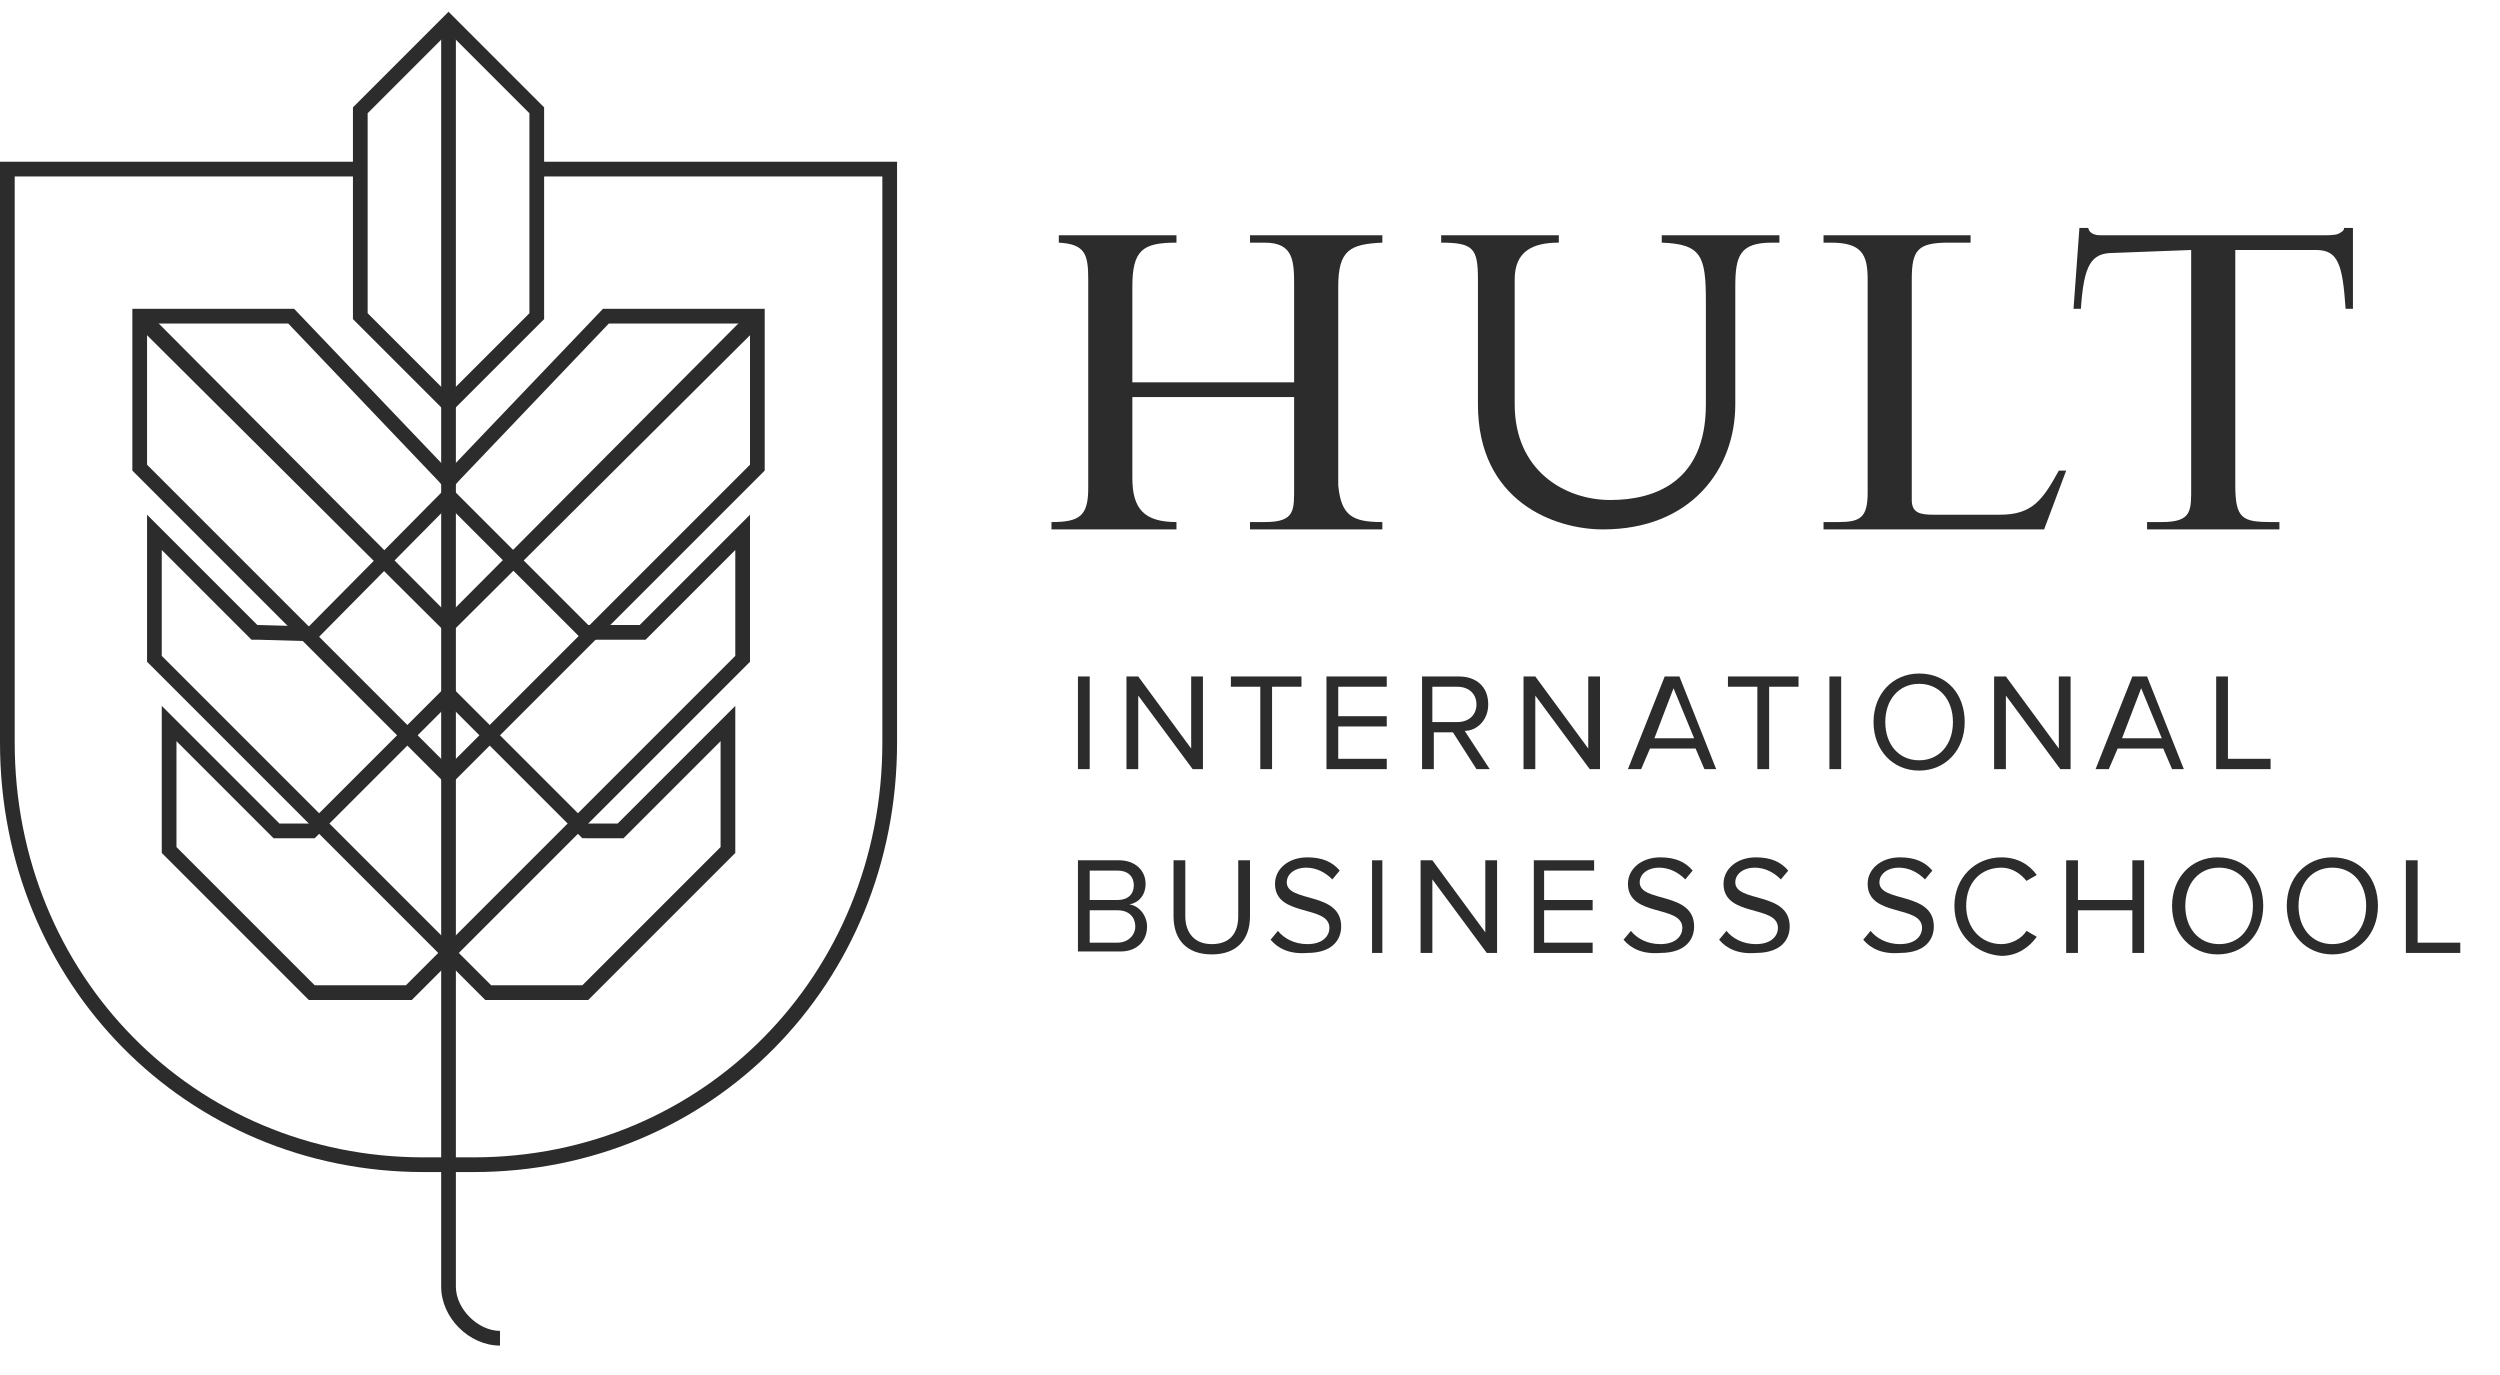
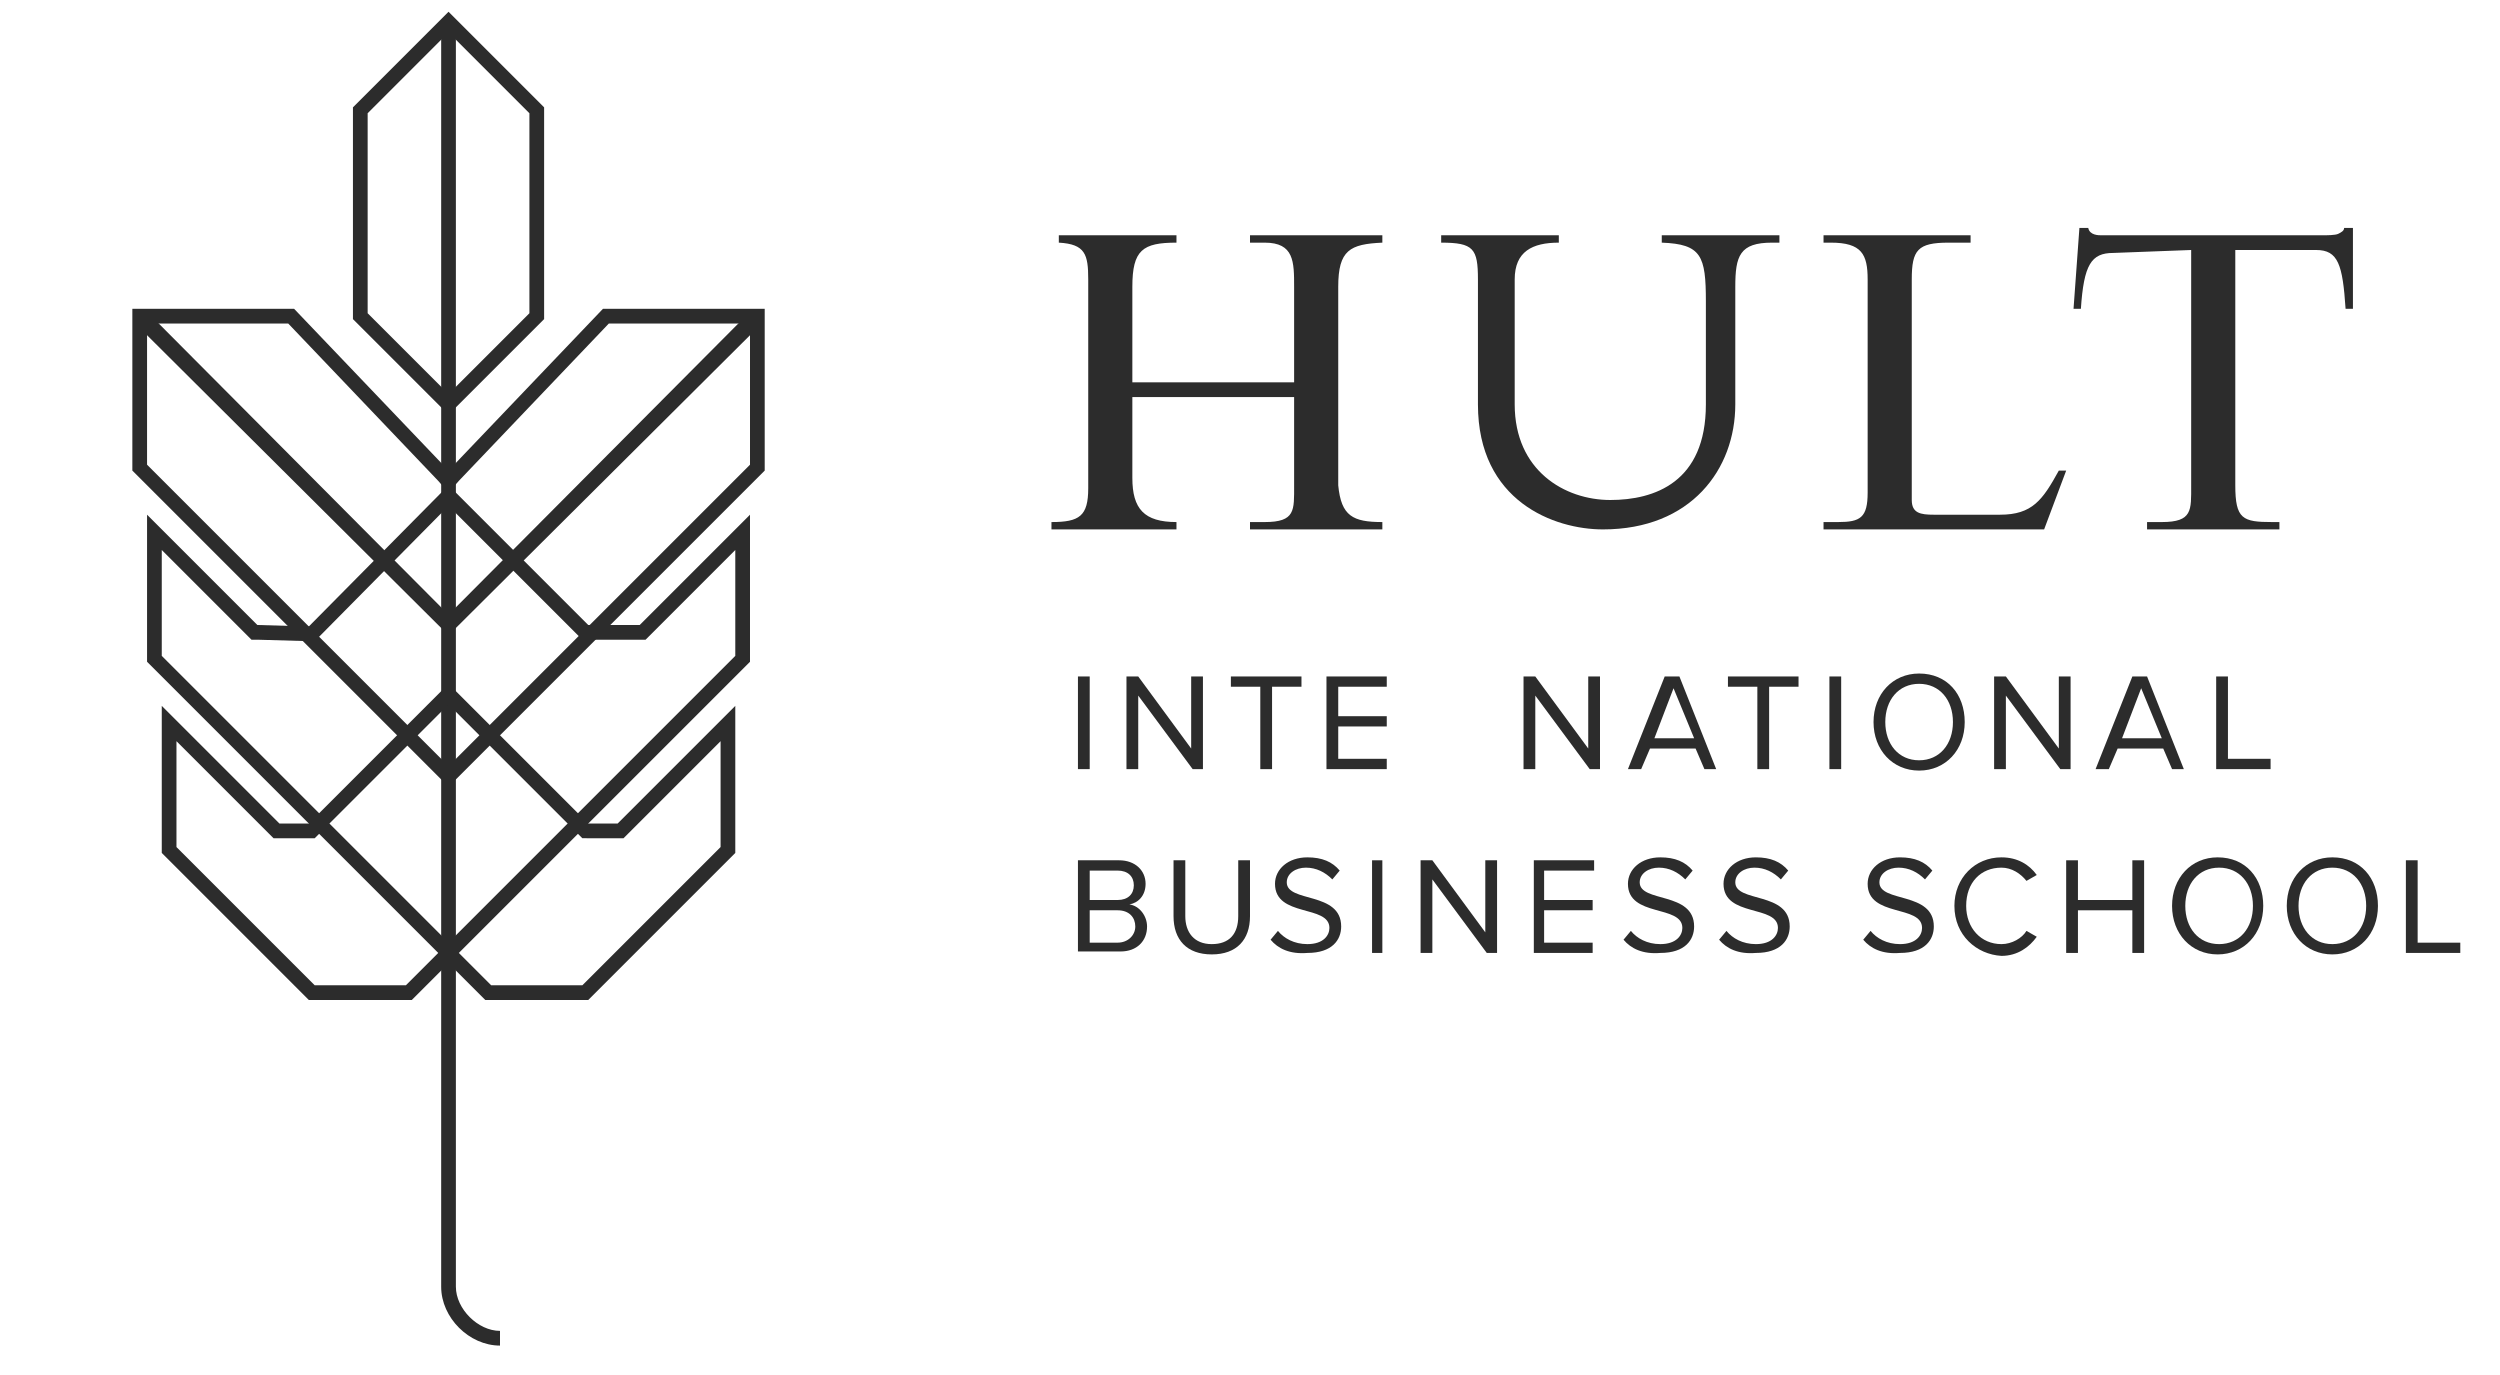
<svg xmlns="http://www.w3.org/2000/svg" xml:space="preserve" width="170" height="93.493" style="">
  <rect id="backgroundrect" width="100%" height="100%" x="0" y="0" fill="none" stroke="none" />
  <g class="currentLayer" style="">
    <title>Layer 1</title>
    <g id="Layer_1" display="none" class="">
      <path id="XMLID_106_" display="inline" d="M69.5,38.3h0.7c1.7,0,1.8-0.6,1.8-1.9V31h-9v5.5c0,1.7,0.8,2,2.5,2l0,0v0.5h-8v-0.5h1  c1.5,0,1.5-0.5,1.5-2V25c0-0.9-0.8-1.5-2-1.5V23h7.5v0.5c-1.8,0-2.5,1-2.5,3V30h9v-4.5c0-1.4-0.4-2-2-2h-0.5V23H77v0.5  c-1.5,0.1-2,0.4-2,2v10.9c0,1.4,0,2,1.5,2h1v0.5l-8,0.1V38.3z" />
      <path id="XMLID_107_" display="inline" d="M113,23l-0.5,4h0.5c0.1-2.4,0.8-3,2-3h4v12.4c0,1.3-0.3,2-2,2h-0.5v0.5h8.5v-0.5h-1  c-1.5,0-2-0.2-2-2V24h4.5c1.2,0,1.5,0.8,1.5,3h0.5v-4H113z" />
      <path id="XMLID_108_" display="inline" d="M104,36.4V25.5c0-1.6,0.7-2,2-2h1V23h-8v0.5h1c1.6,0,2,0.6,2,2v11.4c0,1.3-0.8,1.5-2,1.5  h-1v0.5h12l1.5-3.5H112c-0.9,1.5-1.3,2.5-3,2.5h-3c-0.7,0-2-0.3-2-1" />
      <path id="XMLID_109_" display="inline" d="M96,23.5V23h-5v0.5c1.2,0,2,0.5,2,3c0,0,0,4.6,0,6c0,4.1-2.7,5.5-5,5.5c-2.4,0-5-2-5-5.5  c0-1.4,0-7,0-7c0-1.5,0.6-2,2-2h0.5V23H79v0.5c1.7,0,2,0.4,2,2c0,0,0,5.7,0,7c0,5.1,3.4,6.5,6,6.5c4.7,0,7-3.3,7-6.5c0-1,0-7,0-7  C94,23.9,95,23.5,96,23.5" />
      <rect id="XMLID_112_" x="59" y="46" display="inline" width="0.6" height="5.1" />
      <polygon id="XMLID_114_" display="inline" points="66.2,51.1 66.2,46 65.5,46 65.5,50 62.6,46 61.9,46 61.9,51.1 62.6,51.1  62.6,47 65.6,51.1  " />
      <polygon id="XMLID_116_" display="inline" points="69.6,51.1 69.6,46.6 71.2,46.6 71.2,46 67.3,46 67.3,46.6 68.9,46.6 68.9,51.1  " />
      <polygon id="XMLID_16_" display="inline" points="76.1,51.1 76.1,50.6 73.3,50.6 73.3,48.8 76,48.8 76,48.2 73.3,48.2 73.3,46.6  76.1,46.6 76.1,46 72.7,46 72.7,51.1  " />
      <path id="XMLID_2_" display="inline" d="M81.9,51.1L80.5,49c0.7-0.1,1.3-0.6,1.3-1.5c0-0.9-0.7-1.5-1.6-1.5h-2.1v5.1h0.6v-2h1  l1.3,2H81.9z M80.2,48.5h-1.4v-2h1.4c0.6,0,1,0.4,1,1C81.2,48.1,80.8,48.5,80.2,48.5z" />
      <polygon id="XMLID_13_" display="inline" points="88.2,51.1 88.2,46 87.6,46 87.6,50 84.6,46 84,46 84,51.1 84.6,51.1 84.6,47  87.6,51.1  " />
      <path id="XMLID_3_" display="inline" d="M94.6,51.1L92.6,46h-0.8l-2.1,5.1h0.7l0.5-1.1h2.6l0.5,1.1H94.6z M93.3,49.4h-2.2l1.1-2.8  L93.3,49.4z" />
      <polygon id="XMLID_192_" display="inline" points="97.8,51.1 97.8,46.6 99.4,46.6 99.4,46 95.5,46 95.5,46.6 97.2,46.6 97.2,51.1  " />
      <rect id="XMLID_194_" x="100.9" y="46" display="inline" width="0.6" height="5.1" />
      <path id="XMLID_4_" display="inline" d="M105.9,51.3c1.5,0,2.6-1.1,2.6-2.7c0-1.5-1-2.7-2.6-2.7c-1.5,0-2.6,1.1-2.6,2.7  C103.3,50.2,104.4,51.3,105.9,51.3z M105.9,50.7c-1.2,0-1.9-0.9-1.9-2.1c0-1.2,0.7-2.1,1.9-2.1c1.2,0,1.9,0.9,1.9,2.1  C107.8,49.8,107.1,50.7,105.9,50.7z" />
      <polygon id="XMLID_11_" display="inline" points="114.9,51.1 114.9,46 114.3,46 114.3,50 111.3,46 110.7,46 110.7,51.1 111.3,51.1  111.3,47 114.3,51.1  " />
      <path id="XMLID_5_" display="inline" d="M121,51.1l-2.1-5.1h-0.8l-2.1,5.1h0.7l0.5-1.1h2.6l0.5,1.1H121z M119.6,49.4h-2.2l1.1-2.8  L119.6,49.4z" />
      <polygon id="XMLID_204_" display="inline" points="125.4,51.1 125.4,50.6 123,50.6 123,46 122.4,46 122.4,51.1  " />
      <path id="XMLID_1_" display="inline" d="M61.4,60.8c0.9,0,1.5-0.6,1.5-1.4c0-0.6-0.5-1.2-1-1.3c0.5-0.1,0.9-0.5,0.9-1.2  c0-0.8-0.5-1.3-1.4-1.3H59v5.1H61.4z M61.2,57.9h-1.5v-1.7h1.5c0.6,0,0.9,0.4,0.9,0.8C62.1,57.6,61.8,57.9,61.2,57.9z M61.2,60.3  h-1.6v-1.8h1.6c0.6,0,1,0.4,1,0.9C62.2,59.9,61.8,60.3,61.2,60.3z" />
      <path id="XMLID_211_" display="inline" d="M66,60.9c1.4,0,2.1-0.8,2.1-2.1v-3.1h-0.6v3.1c0,0.9-0.5,1.5-1.5,1.5  c-1,0-1.5-0.6-1.5-1.5v-3.1h-0.6v3.1C63.9,60.1,64.6,60.9,66,60.9z" />
      <path id="XMLID_213_" display="inline" d="M71.5,61c1.4,0,1.9-0.8,1.9-1.5c0-1.9-3.1-1.3-3.1-2.4c0-0.5,0.4-0.8,1.1-0.8  c0.6,0,1.1,0.2,1.5,0.6l0.4-0.5c-0.4-0.5-1-0.7-1.8-0.7c-1,0-1.8,0.6-1.8,1.4c0,1.8,3.1,1.1,3.1,2.4c0,0.4-0.3,0.9-1.2,0.9  c-0.7,0-1.3-0.4-1.6-0.7l-0.4,0.5C69.9,60.7,70.6,61,71.5,61z" />
      <rect id="XMLID_215_" x="75.6" y="55.7" display="inline" width="0.6" height="5.1" />
      <polygon id="XMLID_217_" display="inline" points="82.8,60.8 82.8,55.7 82.1,55.7 82.1,59.7 79.2,55.7 78.5,55.7 78.5,60.8  79.1,60.8 79.1,56.7 82.1,60.8  " />
      <polygon id="XMLID_219_" display="inline" points="87.7,60.8 87.7,60.3 85,60.3 85,58.5 87.7,58.5 87.7,57.9 85,57.9 85,56.3  87.7,56.3 87.7,55.7 84.3,55.7 84.3,60.8  " />
-       <path id="XMLID_221_" display="inline" d="M91.1,61c1.4,0,1.9-0.8,1.9-1.5c0-1.9-3.1-1.3-3.1-2.4c0-0.5,0.4-0.8,1.1-0.8  c0.6,0,1.1,0.2,1.5,0.6l0.4-0.5c-0.4-0.5-1-0.7-1.8-0.7c-1,0-1.8,0.6-1.8,1.4c0,1.8,3.1,1.1,3.1,2.4c0,0.4-0.3,0.9-1.2,0.9  c-0.7,0-1.3-0.4-1.6-0.7l-0.4,0.5C89.6,60.7,90.2,61,91.1,61z" />
      <path id="XMLID_223_" display="inline" d="M96.1,61c1.4,0,1.9-0.8,1.9-1.5c0-1.9-3.1-1.3-3.1-2.4c0-0.5,0.4-0.8,1.1-0.8  c0.6,0,1.1,0.2,1.5,0.6l0.4-0.5c-0.4-0.5-1-0.7-1.8-0.7c-1,0-1.8,0.6-1.8,1.4c0,1.8,3.1,1.1,3.1,2.4c0,0.4-0.3,0.9-1.2,0.9  c-0.7,0-1.3-0.4-1.6-0.7l-0.4,0.5C94.6,60.7,95.2,61,96.1,61z" />
      <path id="XMLID_225_" display="inline" d="M104.7,61c1.4,0,1.9-0.8,1.9-1.5c0-1.9-3.1-1.3-3.1-2.4c0-0.5,0.4-0.8,1.1-0.8  c0.6,0,1.1,0.2,1.5,0.6l0.4-0.5c-0.4-0.5-1-0.7-1.8-0.7c-1,0-1.8,0.6-1.8,1.4c0,1.8,3.1,1.1,3.1,2.4c0,0.4-0.3,0.9-1.2,0.9  c-0.7,0-1.3-0.4-1.6-0.7l-0.4,0.5C103.1,60.7,103.8,61,104.7,61z" />
      <path id="XMLID_227_" display="inline" d="M110.3,61c0.9,0,1.5-0.4,2-1l-0.5-0.3c-0.3,0.4-0.8,0.7-1.4,0.7c-1.1,0-2-0.9-2-2.1  c0-1.2,0.9-2.1,2-2.1c0.6,0,1.1,0.3,1.4,0.7l0.5-0.3c-0.4-0.6-1-1-2-1c-1.5,0-2.7,1.1-2.7,2.7C107.7,59.9,108.8,61,110.3,61z" />
      <polygon id="XMLID_229_" display="inline" points="117.9,60.8 117.9,55.7 117.2,55.7 117.2,57.9 114.2,57.9 114.2,55.7 113.6,55.7  113.6,60.8 114.2,60.8 114.2,58.5 117.2,58.5 117.2,60.8  " />
      <path id="XMLID_6_" display="inline" d="M122,61c1.5,0,2.6-1.1,2.6-2.7c0-1.5-1-2.7-2.6-2.7c-1.5,0-2.6,1.1-2.6,2.7  C119.4,59.9,120.4,61,122,61z M122,60.4c-1.2,0-1.9-0.9-1.9-2.1c0-1.2,0.7-2.1,1.9-2.1c1.2,0,1.9,0.9,1.9,2.1  C123.9,59.5,123.1,60.4,122,60.4z" />
      <path id="XMLID_7_" display="inline" d="M129,61c1.5,0,2.6-1.1,2.6-2.7c0-1.5-1-2.7-2.6-2.7c-1.5,0-2.6,1.1-2.6,2.7  C126.4,59.9,127.4,61,129,61z M129,60.4c-1.2,0-1.9-0.9-1.9-2.1c0-1.2,0.7-2.1,1.9-2.1c1.2,0,1.9,0.9,1.9,2.1  C130.9,59.5,130.1,60.4,129,60.4z" />
      <polygon id="XMLID_237_" display="inline" points="136,60.8 136,60.3 133.6,60.3 133.6,55.7 133,55.7 133,60.8  " />
      <path id="XMLID_238_" display="inline" fill="none" stroke="#13110C" stroke-miterlimit="10" d="M26.5,11c0,0,0,62.8,0,68.3  c0,3.3,3,3.1,3,3.1" />
      <polygon id="XMLID_218_" display="inline" fill="none" stroke="#13110C" stroke-miterlimit="10" points="6.5,23.5 16,23.5 26.5,34  37.2,23.5 46.5,23.5 46.5,32.5 34.5,44.5 26.5,36.5 18.5,44.5 6.5,32.5  " />
      <polyline id="XMLID_17_" display="inline" fill="none" stroke="#13110C" stroke-miterlimit="10" points="11.5,37.5 8.5,34.5  8.5,43 19,53.5 26.5,46 34,53.5 44.5,43 44.5,34.5 40.5,38.5  " />
      <polyline id="XMLID_10_" display="inline" fill="none" stroke="#13110C" stroke-miterlimit="10" points="34.5,44.5 26.5,52.5  17.5,43.5  " />
      <polygon id="XMLID_199_" display="inline" fill="none" stroke="#13110C" stroke-miterlimit="10" points="26.5,10.2 22.5,14.7  22.5,23.9 26.5,27.6 30.5,23.1 30.5,14.7  " />
      <path id="XMLID_196_" display="inline" fill="none" stroke="#13110C" stroke-miterlimit="10" d="M23,17.5H0.5v30.9  c0,0,0.3,24,26,24s26-24,26-24V17.5H30" />
      <polyline id="XMLID_195_" display="inline" fill="none" stroke="#13110C" stroke-miterlimit="10" points="46.5,23.5 26.5,43.5  6.5,23.5  " />
      <polygon id="XMLID_8_" display="inline" fill="none" stroke="#13110C" stroke-miterlimit="10" points="26.5,61 24,63.5 19,63.5  10.5,55 10.5,45 26.5,61 42.5,45 42.5,55 34,63.5 29,63.5  " />
    </g>
    <g id="Layer_2" class="selected" fill="#2c2c2c" fill-opacity="1">
      <path fill="#2c2c2c" d="M30.5,28.2L24,21.7V7.3l6.5-6.5L37,7.3v14.4L30.5,28.2z M25,21.3l5.5,5.5l5.5-5.5V7.7l-5.5-5.5L25,7.7V21.3  z" id="svg_1" fill-opacity="1" />
      <path id="XMLID_151_" fill="#2c2c2c" d="M85,36h9v-0.5l0,0c-2,0-2.8-0.4-3-2.5V19.5c0-2.5,0.8-2.9,3-3V16h-9v0.5h1c2,0,2,1.3,2,3  V26H77v-6.5c0-2.5,0.7-3,3-3V16h-8v0.5c1.8,0.1,2,0.8,2,2.5v14.2c0,1.9-0.6,2.3-2.5,2.3l0,0V36l8.5,0v-0.5l0,0c-2.2,0-3-0.9-3-3  l0-5.5h11v6c0,1.7,0.1,2.5-2,2.5h-1V36z" fill-opacity="1" />
      <path id="XMLID_150_" fill="#2c2c2c" d="M160,15.5h-0.6c0,0.2-0.2,0.3-0.4,0.4c-0.2,0.1-0.8,0.1-1.1,0.1h-15c-0.2,0-0.8,0-0.9-0.5  l-0.6,0L141,21h0.5c0.2-3,0.7-3.8,2.2-3.8L149,17v16c0,1.7,0.1,2.5-2,2.5h-1V36h9v-0.5h-0.5c-2,0-2.5-0.2-2.5-2.5V17h5.5  c1.5,0,1.8,1,2,4h0.5V15.5z" fill-opacity="1" />
      <path id="XMLID_149_" fill="#2c2c2c" d="M130,34V19c0-2,0.4-2.5,2.5-2.5h1.5V16h-10v0.5h0.5c2.1,0,2.5,0.8,2.5,2.5v14.5  c0,1.7-0.5,2-2,2h-1V36h15l1.5-4H140c-1.1,2-1.8,3-4,3h-4.5C130.6,35,130,34.9,130,34" fill-opacity="1" />
      <path id="XMLID_148_" fill="#2c2c2c" d="M121,16.5V16h-8v0.5c2.7,0.1,3,0.9,3,4c0,0,0,5.3,0,7c0,5.3-3.5,6.5-6.5,6.5  c-3.1,0-6.5-2-6.5-6.5c0-1.8,0-8.5,0-8.5c0-1.9,1.2-2.5,3-2.5l0,0V16h-8v0.5c2.2,0,2.5,0.4,2.5,2.5c0,0,0,6.9,0,8.5  c0,6.6,5.2,8.5,8.5,8.5c6,0,9-4.1,9-8.5c0-1.3,0-8,0-8c0-2.1,0.3-3,2.5-3" fill-opacity="1" />
      <g id="XMLID_115_" fill="#2c2c2c" fill-opacity="1">
        <path id="XMLID_146_" fill="#2c2c2c" d="M73.3,52.3V46h0.8v6.3H73.3z" fill-opacity="1" />
        <path id="XMLID_144_" fill="#2c2c2c" d="M81.1,52.3l-3.7-5v5h-0.8V46h0.8l3.6,4.9V46h0.8v6.3H81.1z" fill-opacity="1" />
        <path id="XMLID_142_" fill="#2c2c2c" d="M85.7,52.3v-5.6h-2V46h4.8v0.7h-2v5.6H85.7z" fill-opacity="1" />
        <path id="XMLID_140_" fill="#2c2c2c" d="M90.2,52.3V46h4.1v0.7H91v2h3.3v0.7H91v2.2h3.3v0.7H90.2z" fill-opacity="1" />
-         <path id="XMLID_137_" fill="#2c2c2c" d="M100.4,52.3l-1.6-2.5h-1.3v2.5h-0.8V46h2.5c1.2,0,2,0.7,2,1.9c0,1.1-0.8,1.8-1.6,1.8   l1.7,2.6H100.4z M100.4,47.9c0-0.7-0.5-1.2-1.3-1.2h-1.7v2.4h1.7C99.9,49.1,100.4,48.6,100.4,47.9z" fill-opacity="1" />
        <path id="XMLID_135_" fill="#2c2c2c" d="M108.1,52.3l-3.7-5v5h-0.8V46h0.8l3.6,4.9V46h0.8v6.3H108.1z" fill-opacity="1" />
        <path id="XMLID_132_" fill="#2c2c2c" d="M115.9,52.3l-0.6-1.4h-3.1l-0.6,1.4h-0.9l2.5-6.3h1l2.5,6.3H115.9z M113.8,46.8l-1.3,3.4   h2.7L113.8,46.8z" fill-opacity="1" />
        <path id="XMLID_130_" fill="#2c2c2c" d="M119.5,52.3v-5.6h-2V46h4.8v0.7h-2v5.6H119.5z" fill-opacity="1" />
        <path id="XMLID_128_" fill="#2c2c2c" d="M124.4,52.3V46h0.8v6.3H124.4z" fill-opacity="1" />
        <path id="XMLID_124_" fill="#2c2c2c" d="M127.4,49.1c0-1.9,1.3-3.3,3.1-3.3c1.9,0,3.1,1.4,3.1,3.3c0,1.9-1.3,3.3-3.1,3.3   C128.7,52.4,127.4,51,127.4,49.1z M132.8,49.1c0-1.5-0.9-2.6-2.3-2.6c-1.4,0-2.3,1.1-2.3,2.6c0,1.5,0.9,2.6,2.3,2.6   C131.9,51.7,132.8,50.6,132.8,49.1z" fill-opacity="1" />
        <path id="XMLID_122_" fill="#2c2c2c" d="M140.1,52.3l-3.7-5v5h-0.8V46h0.8l3.6,4.9V46h0.8v6.3H140.1z" fill-opacity="1" />
        <path id="XMLID_119_" fill="#2c2c2c" d="M147.7,52.3l-0.6-1.4H144l-0.6,1.4h-0.9l2.5-6.3h1l2.5,6.3H147.7z M145.6,46.8l-1.3,3.4   h2.7L145.6,46.8z" fill-opacity="1" />
        <path id="XMLID_117_" fill="#2c2c2c" d="M150.7,52.3V46h0.8v5.6h2.9v0.7H150.7z" fill-opacity="1" />
      </g>
      <g id="XMLID_76_" fill="#2c2c2c" fill-opacity="1">
        <path id="XMLID_105_" fill="#2c2c2c" d="M73.3,64.8v-6.3h2.8c1.1,0,1.8,0.7,1.8,1.6c0,0.8-0.5,1.3-1.1,1.4   c0.7,0.1,1.2,0.8,1.2,1.5c0,1-0.7,1.7-1.8,1.7H73.3z M77.1,60.2c0-0.6-0.4-1-1.1-1h-1.9v2H76C76.7,61.2,77.1,60.8,77.1,60.2z    M77.2,63c0-0.6-0.4-1.1-1.2-1.1h-1.9v2.2H76C76.7,64.1,77.2,63.6,77.2,63z" fill-opacity="1" />
        <path id="XMLID_103_" fill="#2c2c2c" d="M79.8,62.3v-3.8h0.8v3.8c0,1.1,0.6,1.9,1.8,1.9c1.2,0,1.8-0.7,1.8-1.9v-3.8h0.8v3.8   c0,1.6-0.9,2.6-2.6,2.6C80.7,64.9,79.8,63.9,79.8,62.3z" fill-opacity="1" />
        <path id="XMLID_101_" fill="#2c2c2c" d="M86.4,63.9l0.5-0.6c0.4,0.5,1.1,0.9,2,0.9c1.1,0,1.5-0.6,1.5-1.1c0-1.6-3.7-0.7-3.7-3   c0-1,0.9-1.8,2.2-1.8c1,0,1.7,0.3,2.2,0.9l-0.5,0.6c-0.5-0.5-1.1-0.8-1.8-0.8c-0.7,0-1.3,0.4-1.3,1c0,1.4,3.7,0.6,3.7,3   c0,0.9-0.6,1.8-2.3,1.8C87.7,64.9,86.9,64.5,86.4,63.9z" fill-opacity="1" />
        <path id="XMLID_99_" fill="#2c2c2c" d="M93.3,64.8v-6.3H94v6.3H93.3z" fill-opacity="1" />
        <path id="XMLID_97_" fill="#2c2c2c" d="M101.1,64.8l-3.7-5v5h-0.8v-6.3h0.8l3.6,4.9v-4.9h0.8v6.3H101.1z" fill-opacity="1" />
        <path id="XMLID_95_" fill="#2c2c2c" d="M104.3,64.8v-6.3h4.1v0.7H105v2h3.3v0.7H105v2.2h3.3v0.7H104.3z" fill-opacity="1" />
        <path id="XMLID_93_" fill="#2c2c2c" d="M110.4,63.9l0.5-0.6c0.4,0.5,1.1,0.9,2,0.9c1.1,0,1.5-0.6,1.5-1.1c0-1.6-3.7-0.7-3.7-3   c0-1,0.9-1.8,2.2-1.8c1,0,1.7,0.3,2.2,0.9l-0.5,0.6c-0.5-0.5-1.1-0.8-1.8-0.8c-0.7,0-1.3,0.4-1.3,1c0,1.4,3.7,0.6,3.7,3   c0,0.9-0.6,1.8-2.3,1.8C111.7,64.9,110.9,64.5,110.4,63.9z" fill-opacity="1" />
        <path id="XMLID_91_" fill="#2c2c2c" d="M116.9,63.9l0.5-0.6c0.4,0.5,1.1,0.9,2,0.9c1.1,0,1.5-0.6,1.5-1.1c0-1.6-3.7-0.7-3.7-3   c0-1,0.9-1.8,2.2-1.8c1,0,1.7,0.3,2.2,0.9l-0.5,0.6c-0.5-0.5-1.1-0.8-1.8-0.8c-0.7,0-1.3,0.4-1.3,1c0,1.4,3.7,0.6,3.7,3   c0,0.9-0.6,1.8-2.3,1.8C118.2,64.9,117.4,64.5,116.9,63.9z" fill-opacity="1" />
        <path id="XMLID_89_" fill="#2c2c2c" d="M126.7,63.9l0.5-0.6c0.4,0.5,1.1,0.9,2,0.9c1.1,0,1.5-0.6,1.5-1.1c0-1.6-3.7-0.7-3.7-3   c0-1,0.9-1.8,2.2-1.8c1,0,1.7,0.3,2.2,0.9l-0.5,0.6c-0.5-0.5-1.1-0.8-1.8-0.8c-0.7,0-1.3,0.4-1.3,1c0,1.4,3.7,0.6,3.7,3   c0,0.9-0.6,1.8-2.3,1.8C128,64.9,127.2,64.5,126.7,63.9z" fill-opacity="1" />
        <path id="XMLID_87_" fill="#2c2c2c" d="M132.9,61.6c0-1.9,1.4-3.3,3.2-3.3c1.1,0,1.9,0.5,2.4,1.2l-0.7,0.4c-0.4-0.5-1-0.9-1.7-0.9   c-1.4,0-2.4,1-2.4,2.6c0,1.5,1,2.6,2.4,2.6c0.7,0,1.4-0.4,1.7-0.9l0.7,0.4c-0.5,0.7-1.3,1.3-2.4,1.3   C134.4,64.9,132.9,63.6,132.9,61.6z" fill-opacity="1" />
        <path id="XMLID_85_" fill="#2c2c2c" d="M145,64.8v-2.9h-3.7v2.9h-0.8v-6.3h0.8v2.7h3.7v-2.7h0.8v6.3H145z" fill-opacity="1" />
        <path id="XMLID_82_" fill="#2c2c2c" d="M147.7,61.6c0-1.9,1.3-3.3,3.1-3.3c1.9,0,3.1,1.4,3.1,3.3c0,1.9-1.3,3.3-3.1,3.3   C149,64.9,147.7,63.5,147.7,61.6z M153.2,61.6c0-1.5-0.9-2.6-2.3-2.6c-1.4,0-2.3,1.1-2.3,2.6c0,1.5,0.9,2.6,2.3,2.6   C152.3,64.2,153.2,63.1,153.2,61.6z" fill-opacity="1" />
        <path id="XMLID_79_" fill="#2c2c2c" d="M155.5,61.6c0-1.9,1.3-3.3,3.1-3.3c1.9,0,3.1,1.4,3.1,3.3c0,1.9-1.3,3.3-3.1,3.3   C156.8,64.9,155.5,63.5,155.5,61.6z M160.9,61.6c0-1.5-0.9-2.6-2.3-2.6c-1.4,0-2.3,1.1-2.3,2.6c0,1.5,0.9,2.6,2.3,2.6   C160,64.2,160.9,63.1,160.9,61.6z" fill-opacity="1" />
        <path id="XMLID_77_" fill="#2c2c2c" d="M163.6,64.8v-6.3h0.8v5.6h2.9v0.7H163.6z" fill-opacity="1" />
      </g>
      <path fill="#2c2c2c" d="M34,91.5c-2.1,0-4-1.9-4-4L30,2h1l0,85.5c0,1.5,1.5,3,3,3V91.5z" id="svg_2" fill-opacity="1" />
-       <path fill="#2c2c2c" d="M32.2,79.7h-3.4C12.7,79.7,0,66.9,0,50.5V11h24.5v1H1v38.5c0,15.8,12.2,28.2,27.8,28.2h3.4  C47.8,78.7,60,66.3,60,50.5V12H36.5v-1H61v39.5C61,66.9,48.4,79.7,32.2,79.7z" id="svg_3" fill-opacity="1" />
      <g id="XMLID_45_" fill="#2c2c2c" fill-opacity="1">
        <path id="XMLID_19_" fill="#2c2c2c" d="M51,22v9.6L30.5,52.1L10,31.6V22h9.6l10.2,10.7l0.7,0.8l0.7-0.8L41.4,22H51 M52,21H41   L30.5,32L20,21H9v11l21.5,21.5L52,32V21L52,21z" fill-opacity="1" />
        <path id="XMLID_18_" fill="#2c2c2c" d="M30.5,34.4l8.8,8.8l0.3,0.3H40h3.5h0.4l0.3-0.3l5.8-5.8v7.2L30.5,64.1L11,44.6v-7.2   l5.8,5.8l0.3,0.3l0.4,0l3.5,0.1l0.4,0l0.3-0.3L30.5,34.4 M30.5,33L21,42.6l-3.5-0.1L10,35v10l20.5,20.5L51,45V35l-7.5,7.5H40   L30.5,33L30.5,33z" fill-opacity="1" />
        <path id="XMLID_9_" fill="#2c2c2c" d="M30.5,47.9l8.8,8.8l0.3,0.3H40h2h0.4l0.3-0.3l6.3-6.3v7.2L39.6,67h-6.2l-2.2-2.2l-0.7-0.7   l-0.7,0.7L27.6,67h-6.2L12,57.6v-7.2l6.3,6.3l0.3,0.3H19h2h0.4l0.3-0.3L30.5,47.9 M30.5,46.5L21,56h-2l-8-8v10l10,10h7l2.5-2.5   L33,68h7l10-10V48l-8,8h-2L30.5,46.5L30.5,46.5z" fill-opacity="1" />
        <polygon fill="#2c2c2c" points="30.5,43.2 9.1,21.9 9.9,21.1 30.5,41.8 51.1,21.1 51.9,21.9   " id="svg_4" fill-opacity="1" />
      </g>
    </g>
  </g>
</svg>